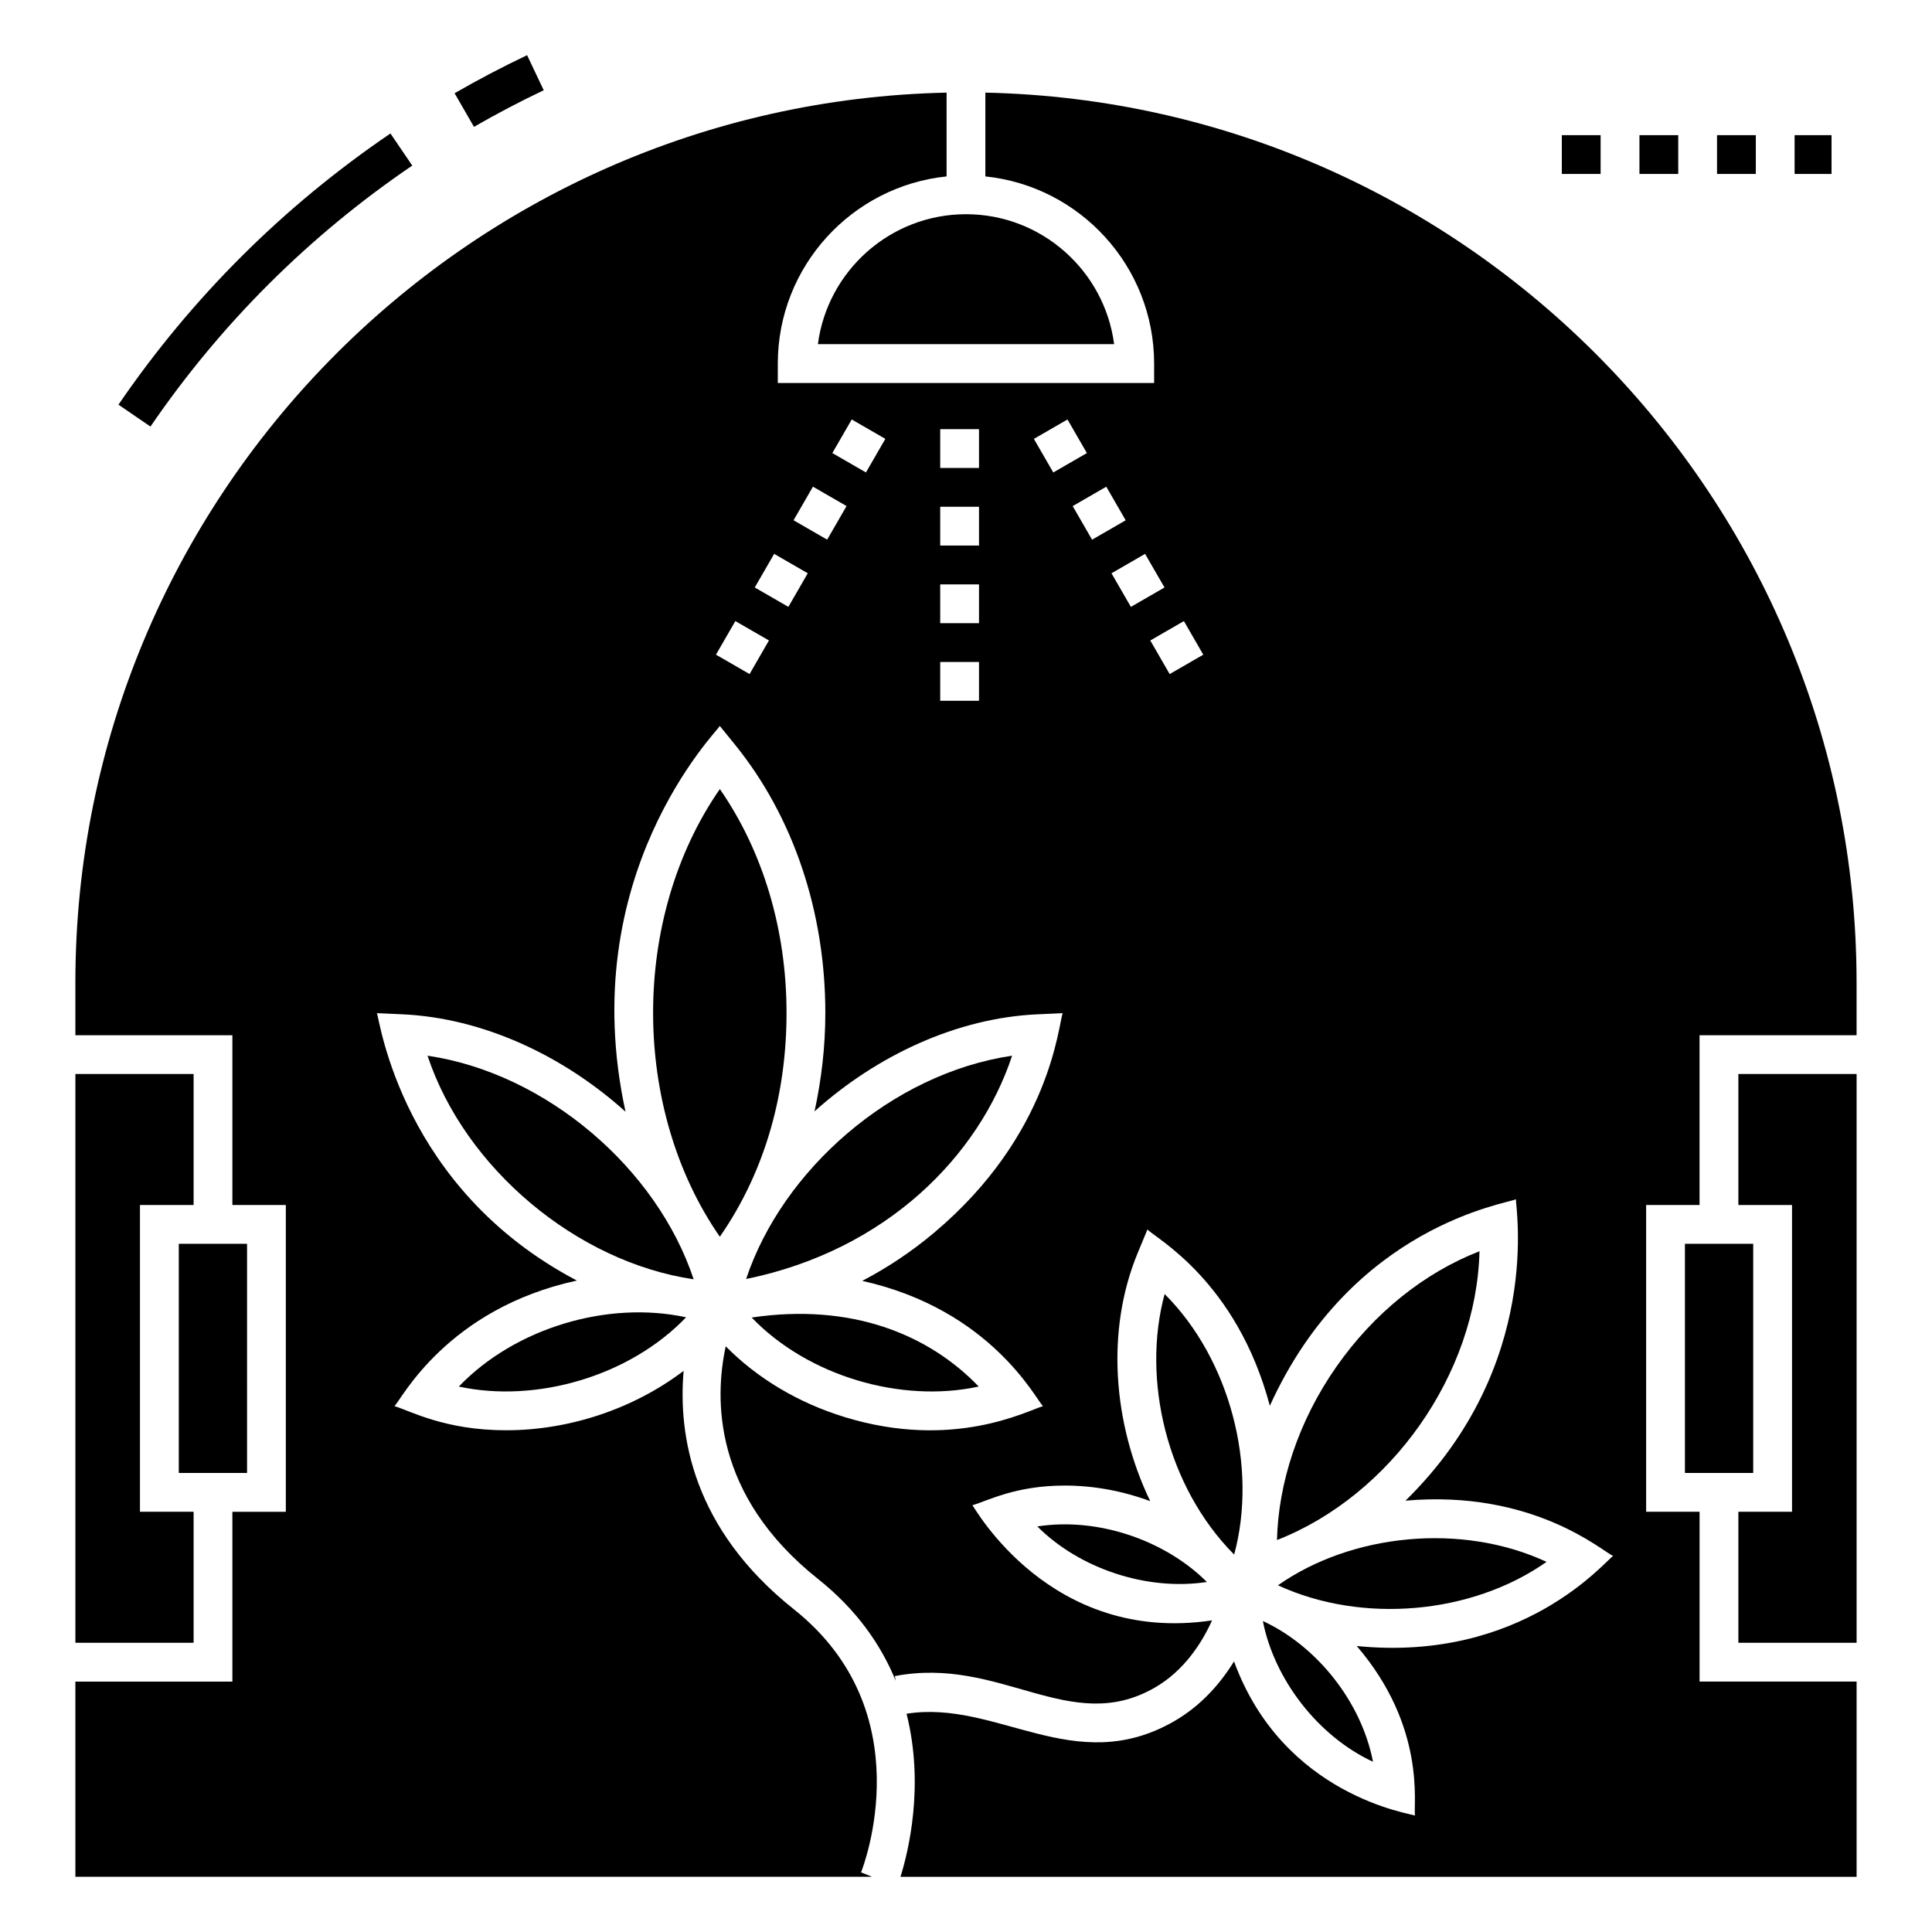
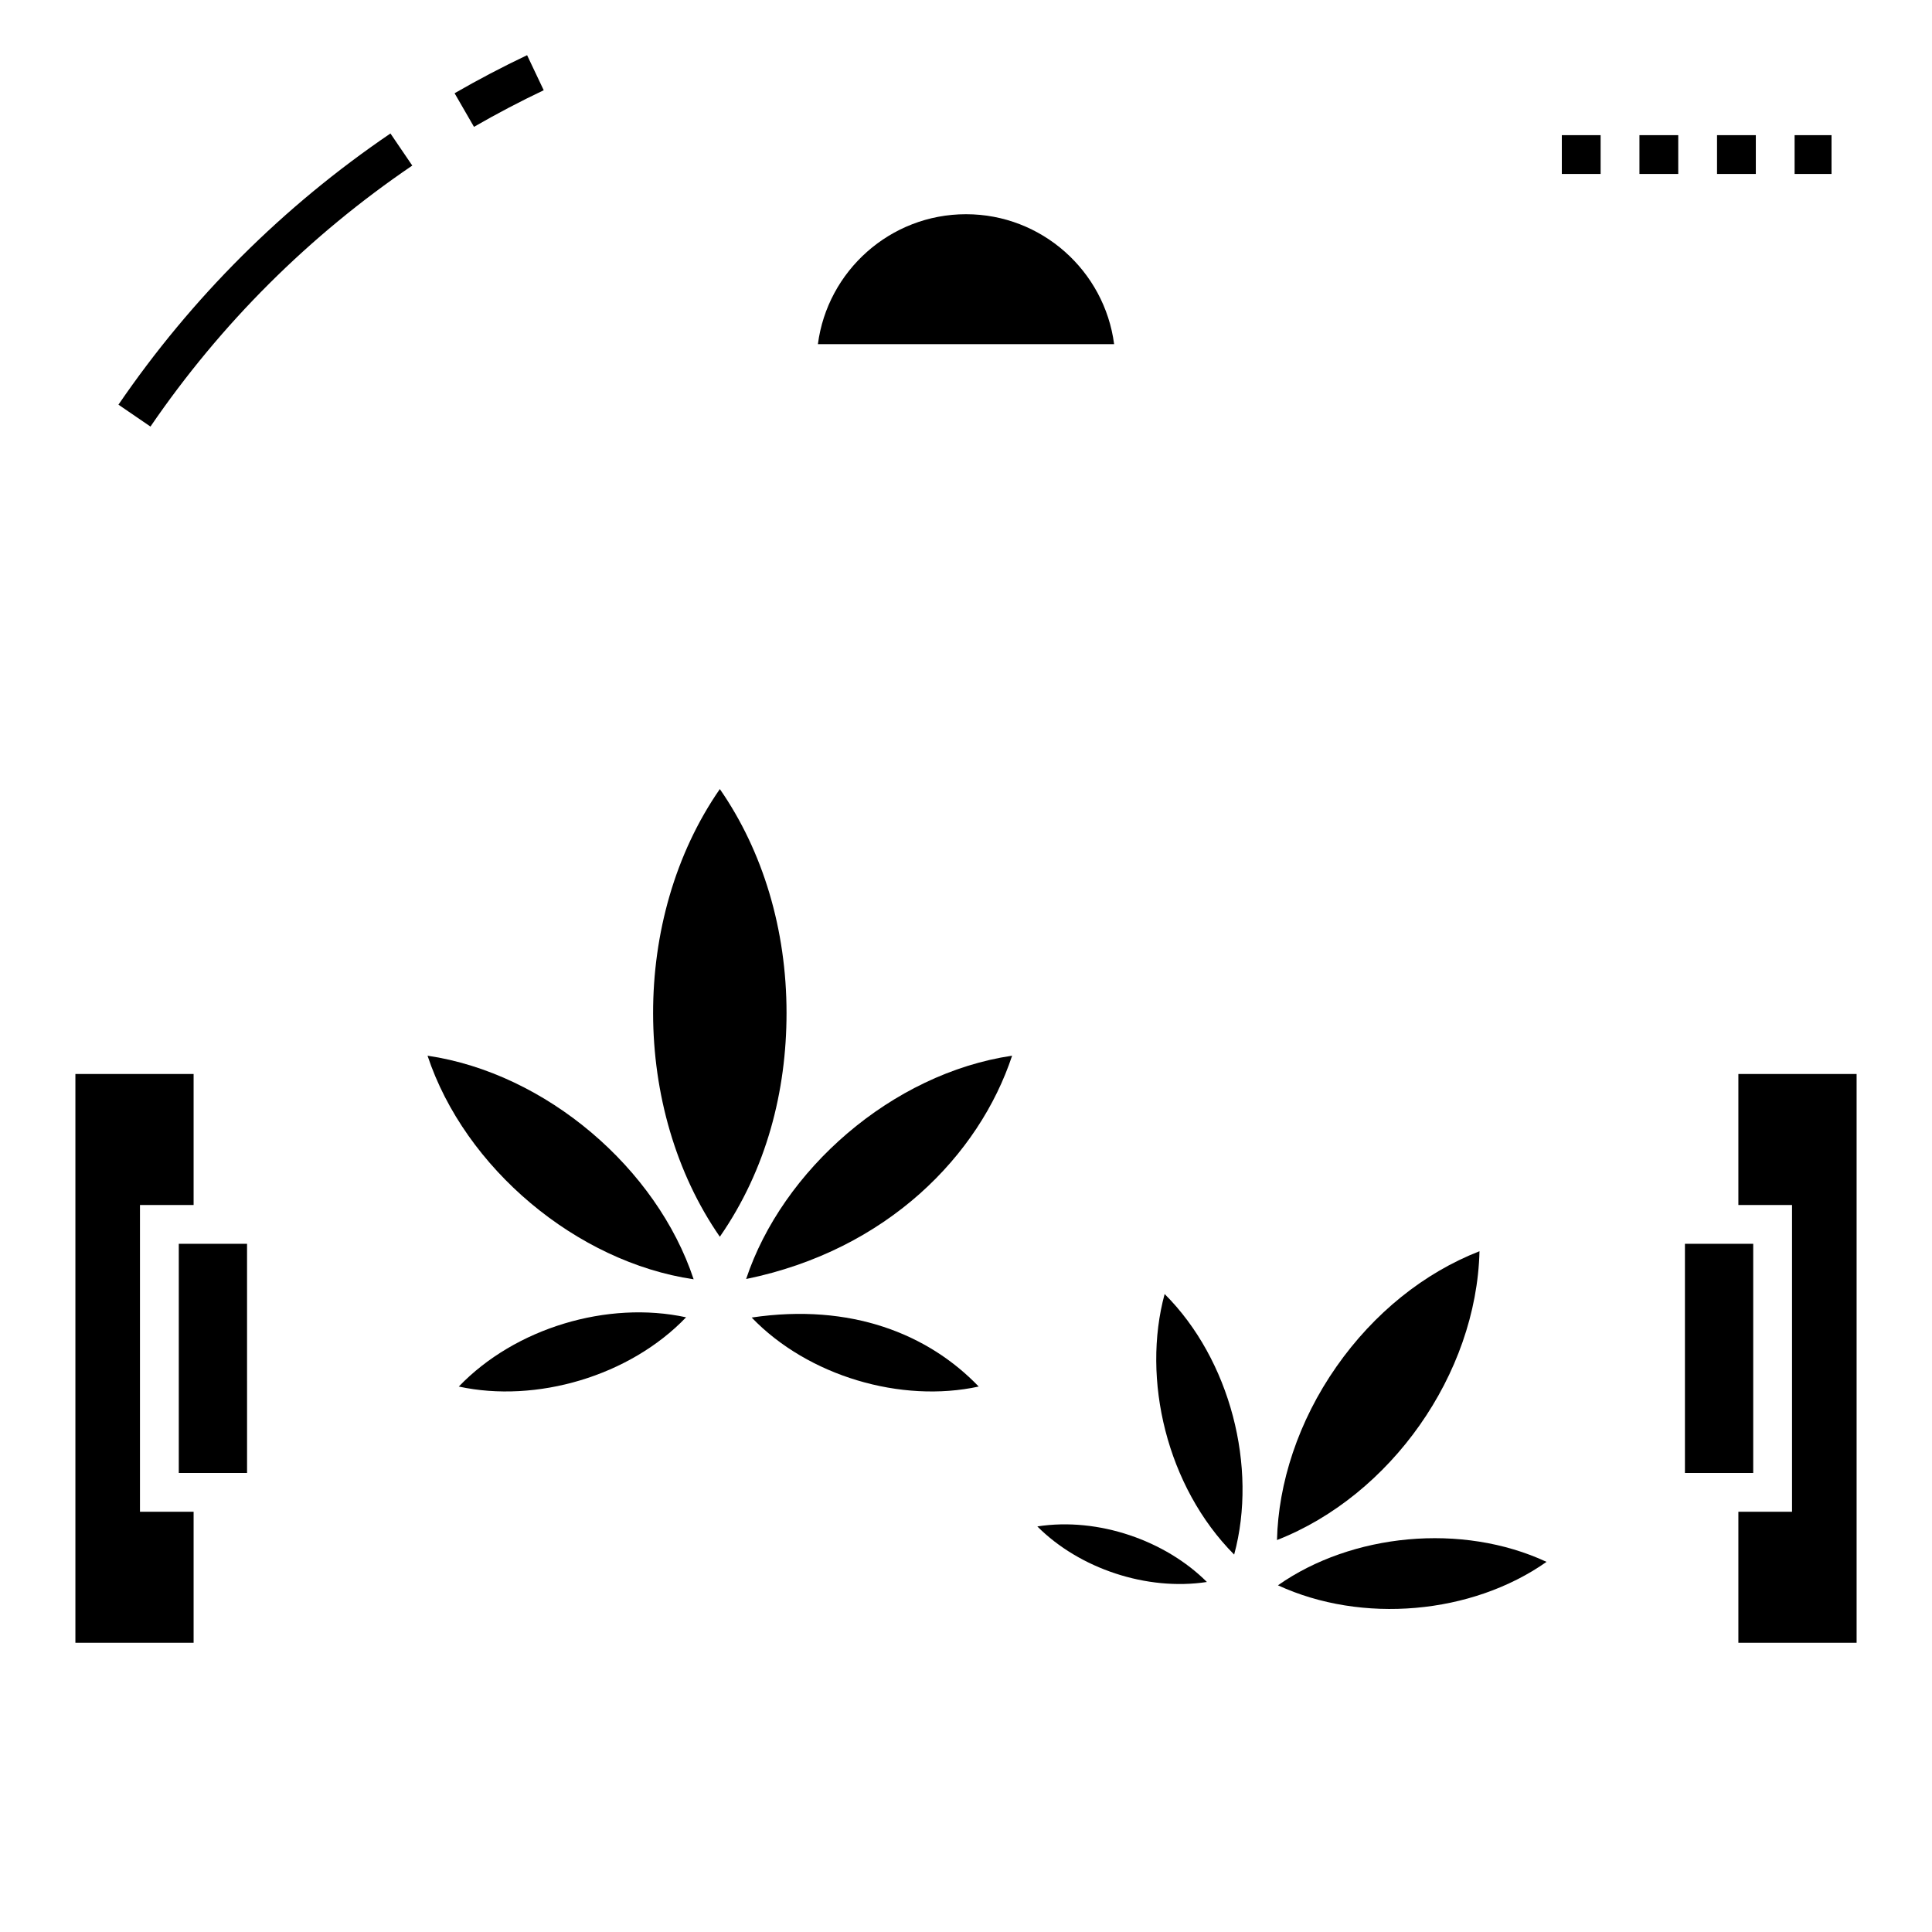
<svg xmlns="http://www.w3.org/2000/svg" fill="#000000" width="800px" height="800px" version="1.1" viewBox="144 144 512 512">
  <g>
    <path d="m264.47 168.71 5.141 8.906c6.019-3.473 12.238-6.738 18.48-9.703l-4.406-9.289c-6.492 3.082-12.953 6.477-19.215 10.086z" />
    <path d="m175.39 251.24 8.484 5.805c18.676-27.297 42.016-50.566 69.383-69.168l-5.785-8.504c-28.422 19.324-52.676 43.504-72.082 71.867z" />
    <path d="m557.9 179.82h10.281v10.281h-10.281z" />
    <path d="m578.47 179.82h10.281v10.281h-10.281z" />
    <path d="m619.59 179.82h9.785v10.281h-9.785z" />
    <path d="m599.03 179.82h10.281v10.281h-10.281z" />
-     <path d="m163.98 641.37h211.12l-2.914-1.168c0.684-1.723 16.363-42.555-17.801-69.723-26.848-21.344-30.703-46.125-29.215-63.184-13.469 10.199-30.469 15.742-47.062 15.742-16.254-0.004-25.395-5.148-29.559-6.398 1.809-1.75 13.875-25.797 48.332-33.277-46.414-24.387-52.227-68.926-52.992-70.867l6.711 0.305c21.371 0.973 42.582 10.891 59.168 25.812-13.656-62.738 24.359-100.88 24.992-102.22l3.992 4.918c15.457 19.043 23.969 44.297 23.969 71.117 0 8.938-1.027 17.672-2.859 26.09 16.57-14.867 37.734-24.742 59.059-25.711l6.711-0.305c-1.168 2.969-3.106 32.152-34.125 58.215-5.973 5.019-12.367 9.258-19 12.73 34.082 7.598 45.992 31.355 47.887 33.199-4.348 1.305-23.762 11.672-52.418 2.938-12.406-3.781-23.324-10.34-31.648-18.797-2.977 13.691-3.535 39.402 24.449 61.652 10.363 8.238 16.77 17.609 20.598 26.996l-0.238-1.25c28.004-5.387 46.387 15.906 68.789 3.117 7.961-4.547 12.664-12.074 15.281-17.883-42.996 6.438-63-30.086-63.512-30.512 4.098-1.18 11.375-5.215 24.5-5.215 7.754 0 15.457 1.473 22.621 4.133-9.883-20.594-11.82-45.234-3.305-65.793l2.57-6.207c2.199 2.348 23.648 13.664 32.441 46.723 21.777-47.934 63.141-53.59 65.219-54.73-0.238 1.48 7.512 43.828-29.27 79.875 33.891-2.973 52.242 13.469 55.023 14.66-1.957 1.129-23.855 28.238-67.938 23.863 18.496 21.547 14.922 42.082 15.434 44.918-0.859-0.473-34.879-5.082-47.961-40.844-3.539 5.738-8.652 11.734-16 15.934-26.328 15.031-46.797-5.863-70.785-2.066 4.812 19.078 0.43 36.715-1.605 43.215h253.38v-51.738h-41.613v-45h-14.164v-81.293h14.156v-44.996h41.613v-13.91c0-128.42-103.11-233.14-230.88-235.89v22.207c25.09 2.582 44.723 23.84 44.723 49.598v5.141h-99.727v-5.141c0-25.758 19.637-47.016 44.727-49.598v-22.207c-127.77 2.754-230.88 107.47-230.88 235.89v13.91h41.609v44.996h14.164v81.297h-14.164v45l-41.609 0.004zm298.9-323.87-8.906 5.137-5.137-8.902 8.906-5.137zm-10.277-17.809-8.906 5.141-5.141-8.906 8.906-5.141zm-10.285-17.809-8.906 5.141-5.141-8.902 8.906-5.141zm-15.422-26.715 5.141 8.902-8.906 5.141-5.141-8.902zm-33.73 2.57h10.281v10.281h-10.281zm0 20.562h10.281v10.281h-10.281zm0 20.566h10.281v10.281h-10.281zm0 20.562h10.281v10.281h-10.281zm-23.445-64.262 8.906 5.141-5.141 8.902-8.906-5.141zm-10.281 17.809 8.906 5.141-5.141 8.902-8.906-5.141zm-10.281 17.809 8.906 5.141-5.141 8.906-8.906-5.141zm-10.285 17.812 8.906 5.137-5.137 8.902-8.906-5.137z" />
    <path d="m452.64 486.93c-6.117 22.512 0.504 51.012 18.426 69.051 6.289-23.184-1.059-51.723-18.426-69.051z" />
    <path d="m418.9 548.52c11.168 11.191 29.043 17.152 44.941 14.723-10.938-10.934-28.715-17.242-44.941-14.723z" />
    <path d="m608.62 473.62h-18.094v60.73h18.094z" />
    <path d="m191.38 534.35h18.094l-0.004-60.73h-18.09z" />
    <path d="m163.98 579.35h31.328v-34.719h-14.215v-81.293h14.215v-34.719h-31.328z" />
    <path d="m636.02 428.62h-31.332v34.719h14.219v81.293h-14.219v34.719h31.332z" />
    <path d="m498.21 506.12c-10.227 14.582-15.449 31.066-15.793 46.008 30.109-11.789 52.871-43.902 53.664-76.539-14.688 5.731-27.957 16.383-37.871 30.531z" />
    <path d="m360.75 235.21h78.504c-2.531-19.402-19.168-34.441-39.25-34.441-20.086 0-36.723 15.035-39.254 34.441z" />
-     <path d="m325.82 493.1c-20.766-4.504-45.316 2.812-60.234 18.352 20.461 4.438 45.219-2.691 60.234-18.352z" />
+     <path d="m325.82 493.1c-20.766-4.504-45.316 2.812-60.234 18.352 20.461 4.438 45.219-2.691 60.234-18.352" />
    <path d="m412.22 423.77c-31.945 4.723-60.906 30.355-70.488 59.18 37.426-7.672 61.758-32.824 70.488-59.18z" />
    <path d="m352.44 412.43c0-22.027-6.234-42.828-17.676-59.32-23.727 34.227-23.434 84.84 0 118.64 12.363-17.824 17.676-38.578 17.676-59.316z" />
    <path d="m403.37 511.45c-13.344-13.895-33.84-22.191-60.168-18.289 14.949 15.547 39.637 22.75 60.168 18.289z" />
-     <path d="m507.86 610.89c-3.106-16.039-14.996-30.746-29.191-37.301 3.016 15.398 14.516 30.473 29.191 37.301z" />
    <path d="m553.85 557.91c-22.418-10.438-51.66-7.508-71.18 6.211 22.234 10.27 51.352 7.738 71.18-6.211z" />
    <path d="m257.3 423.77c9.875 29.789 39.492 54.68 70.523 59.258-9.734-29.379-39.055-54.605-70.523-59.258z" />
  </g>
</svg>